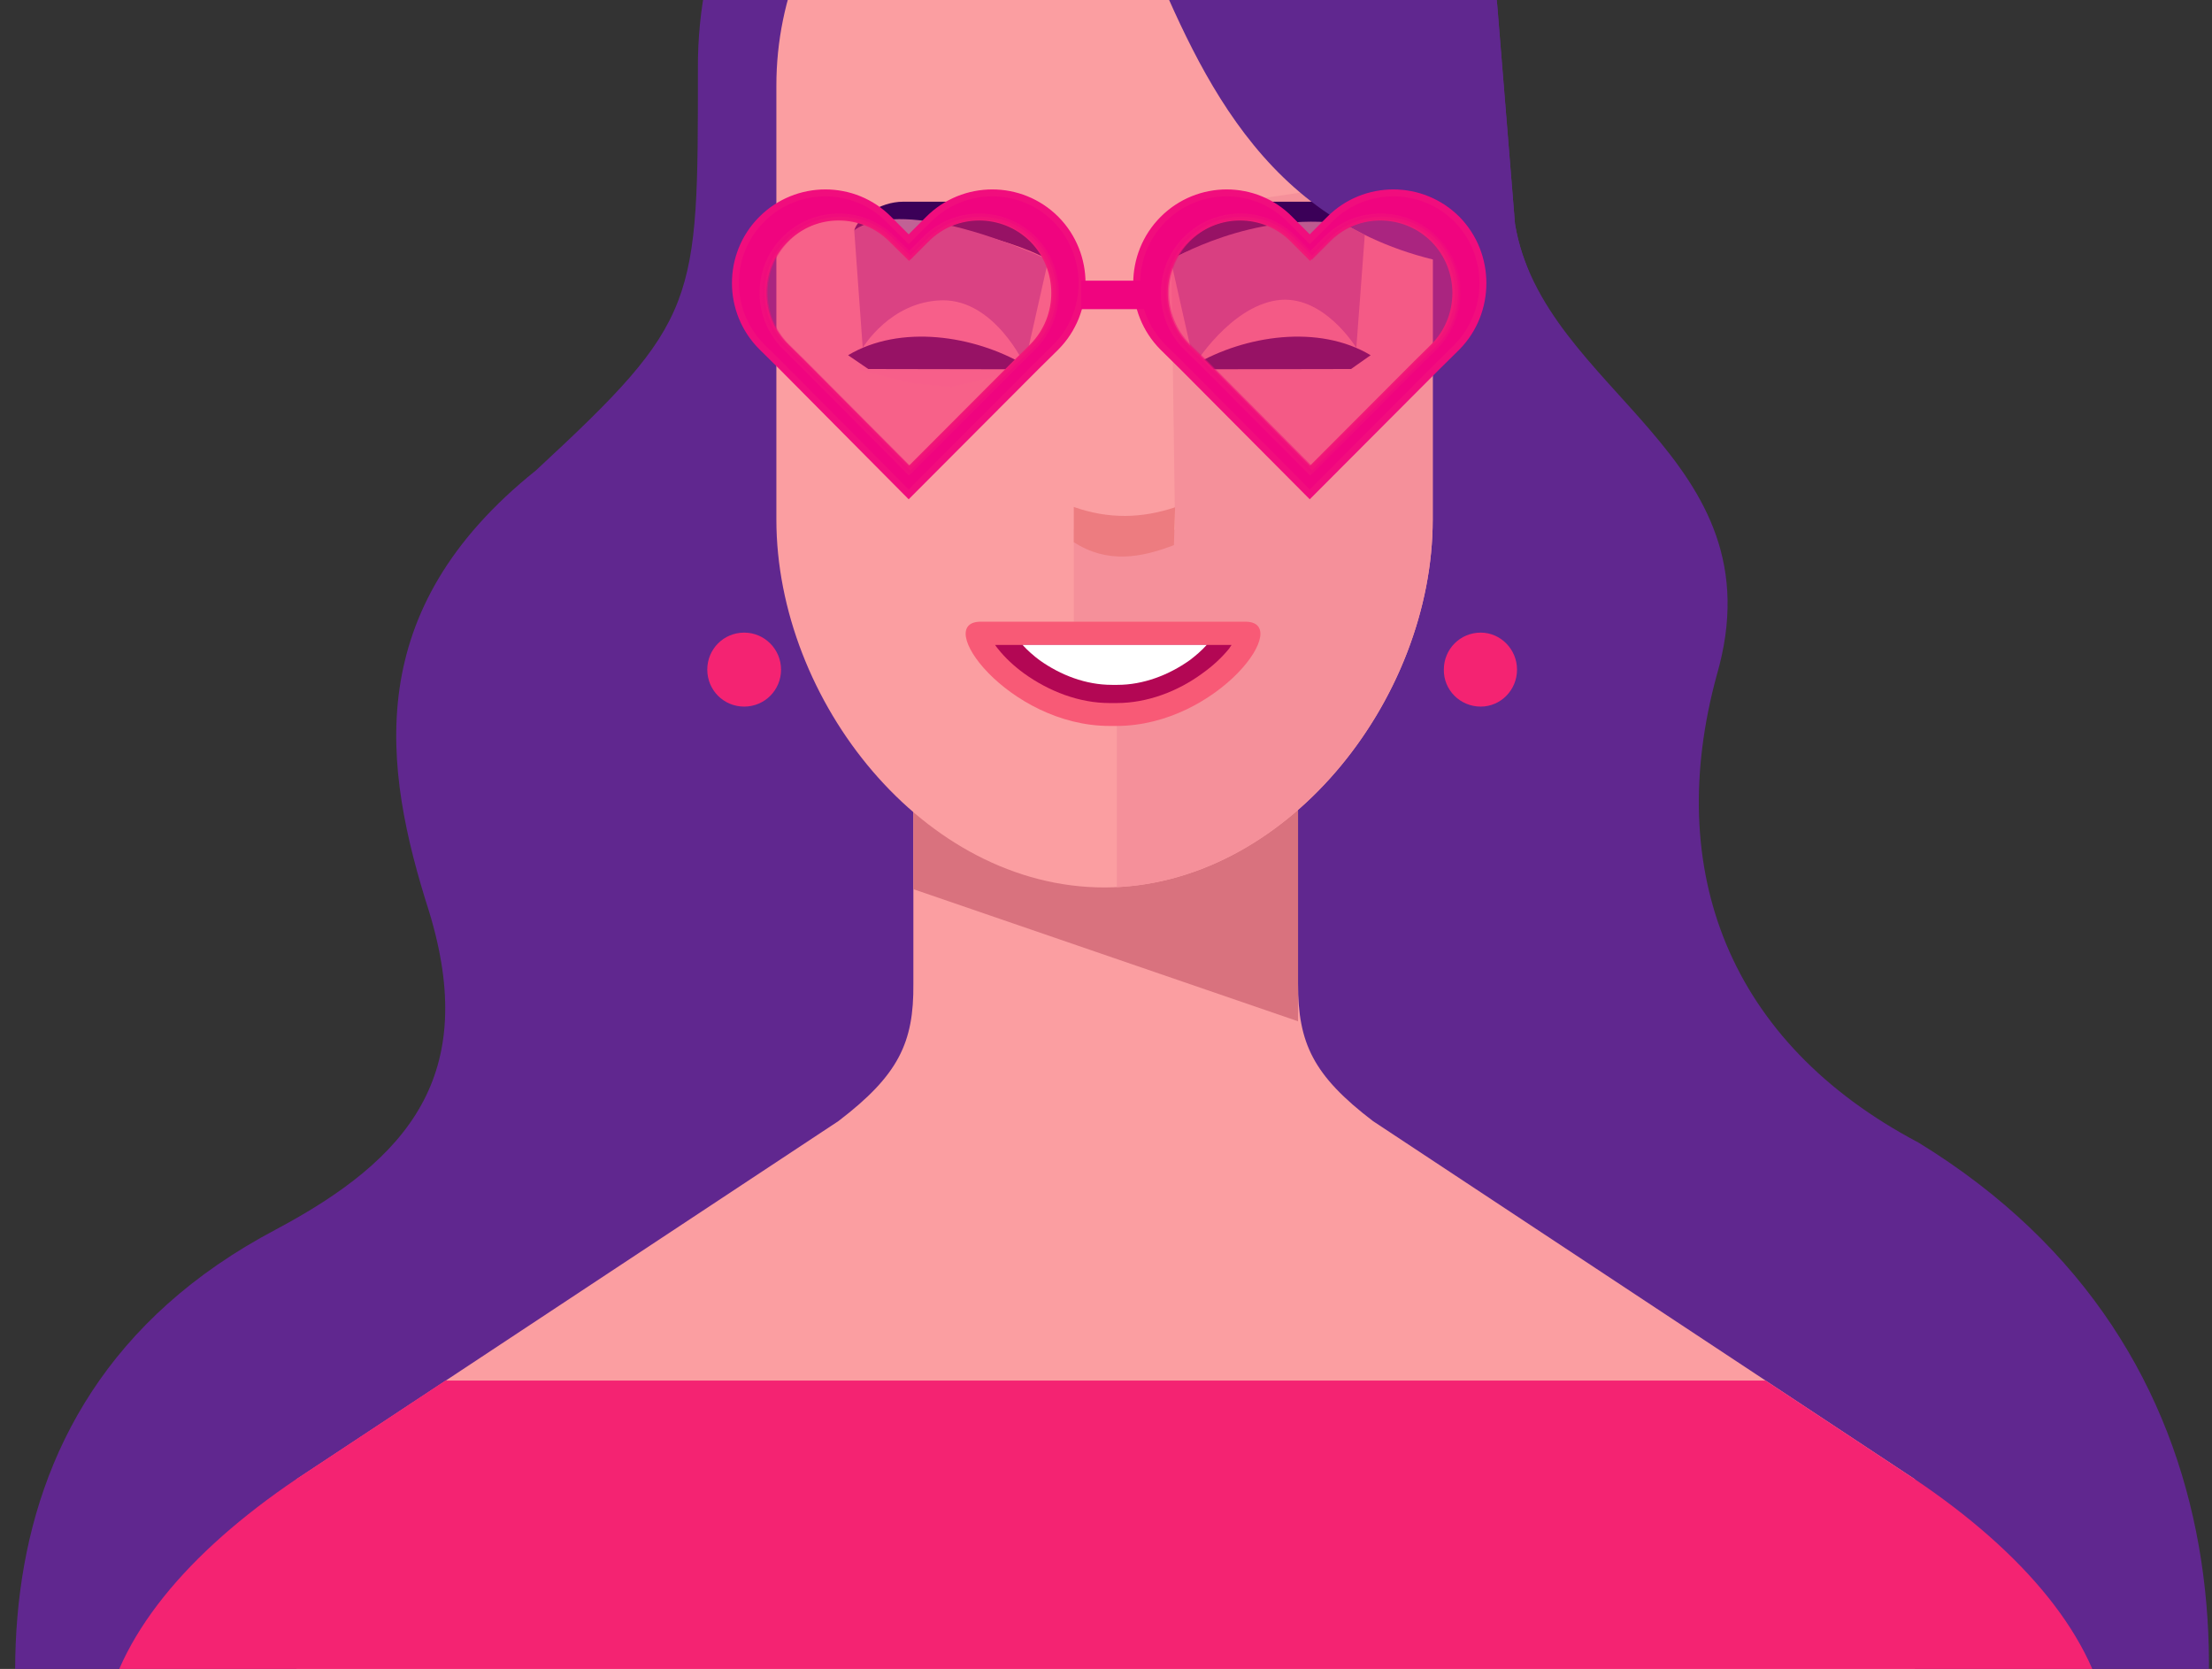
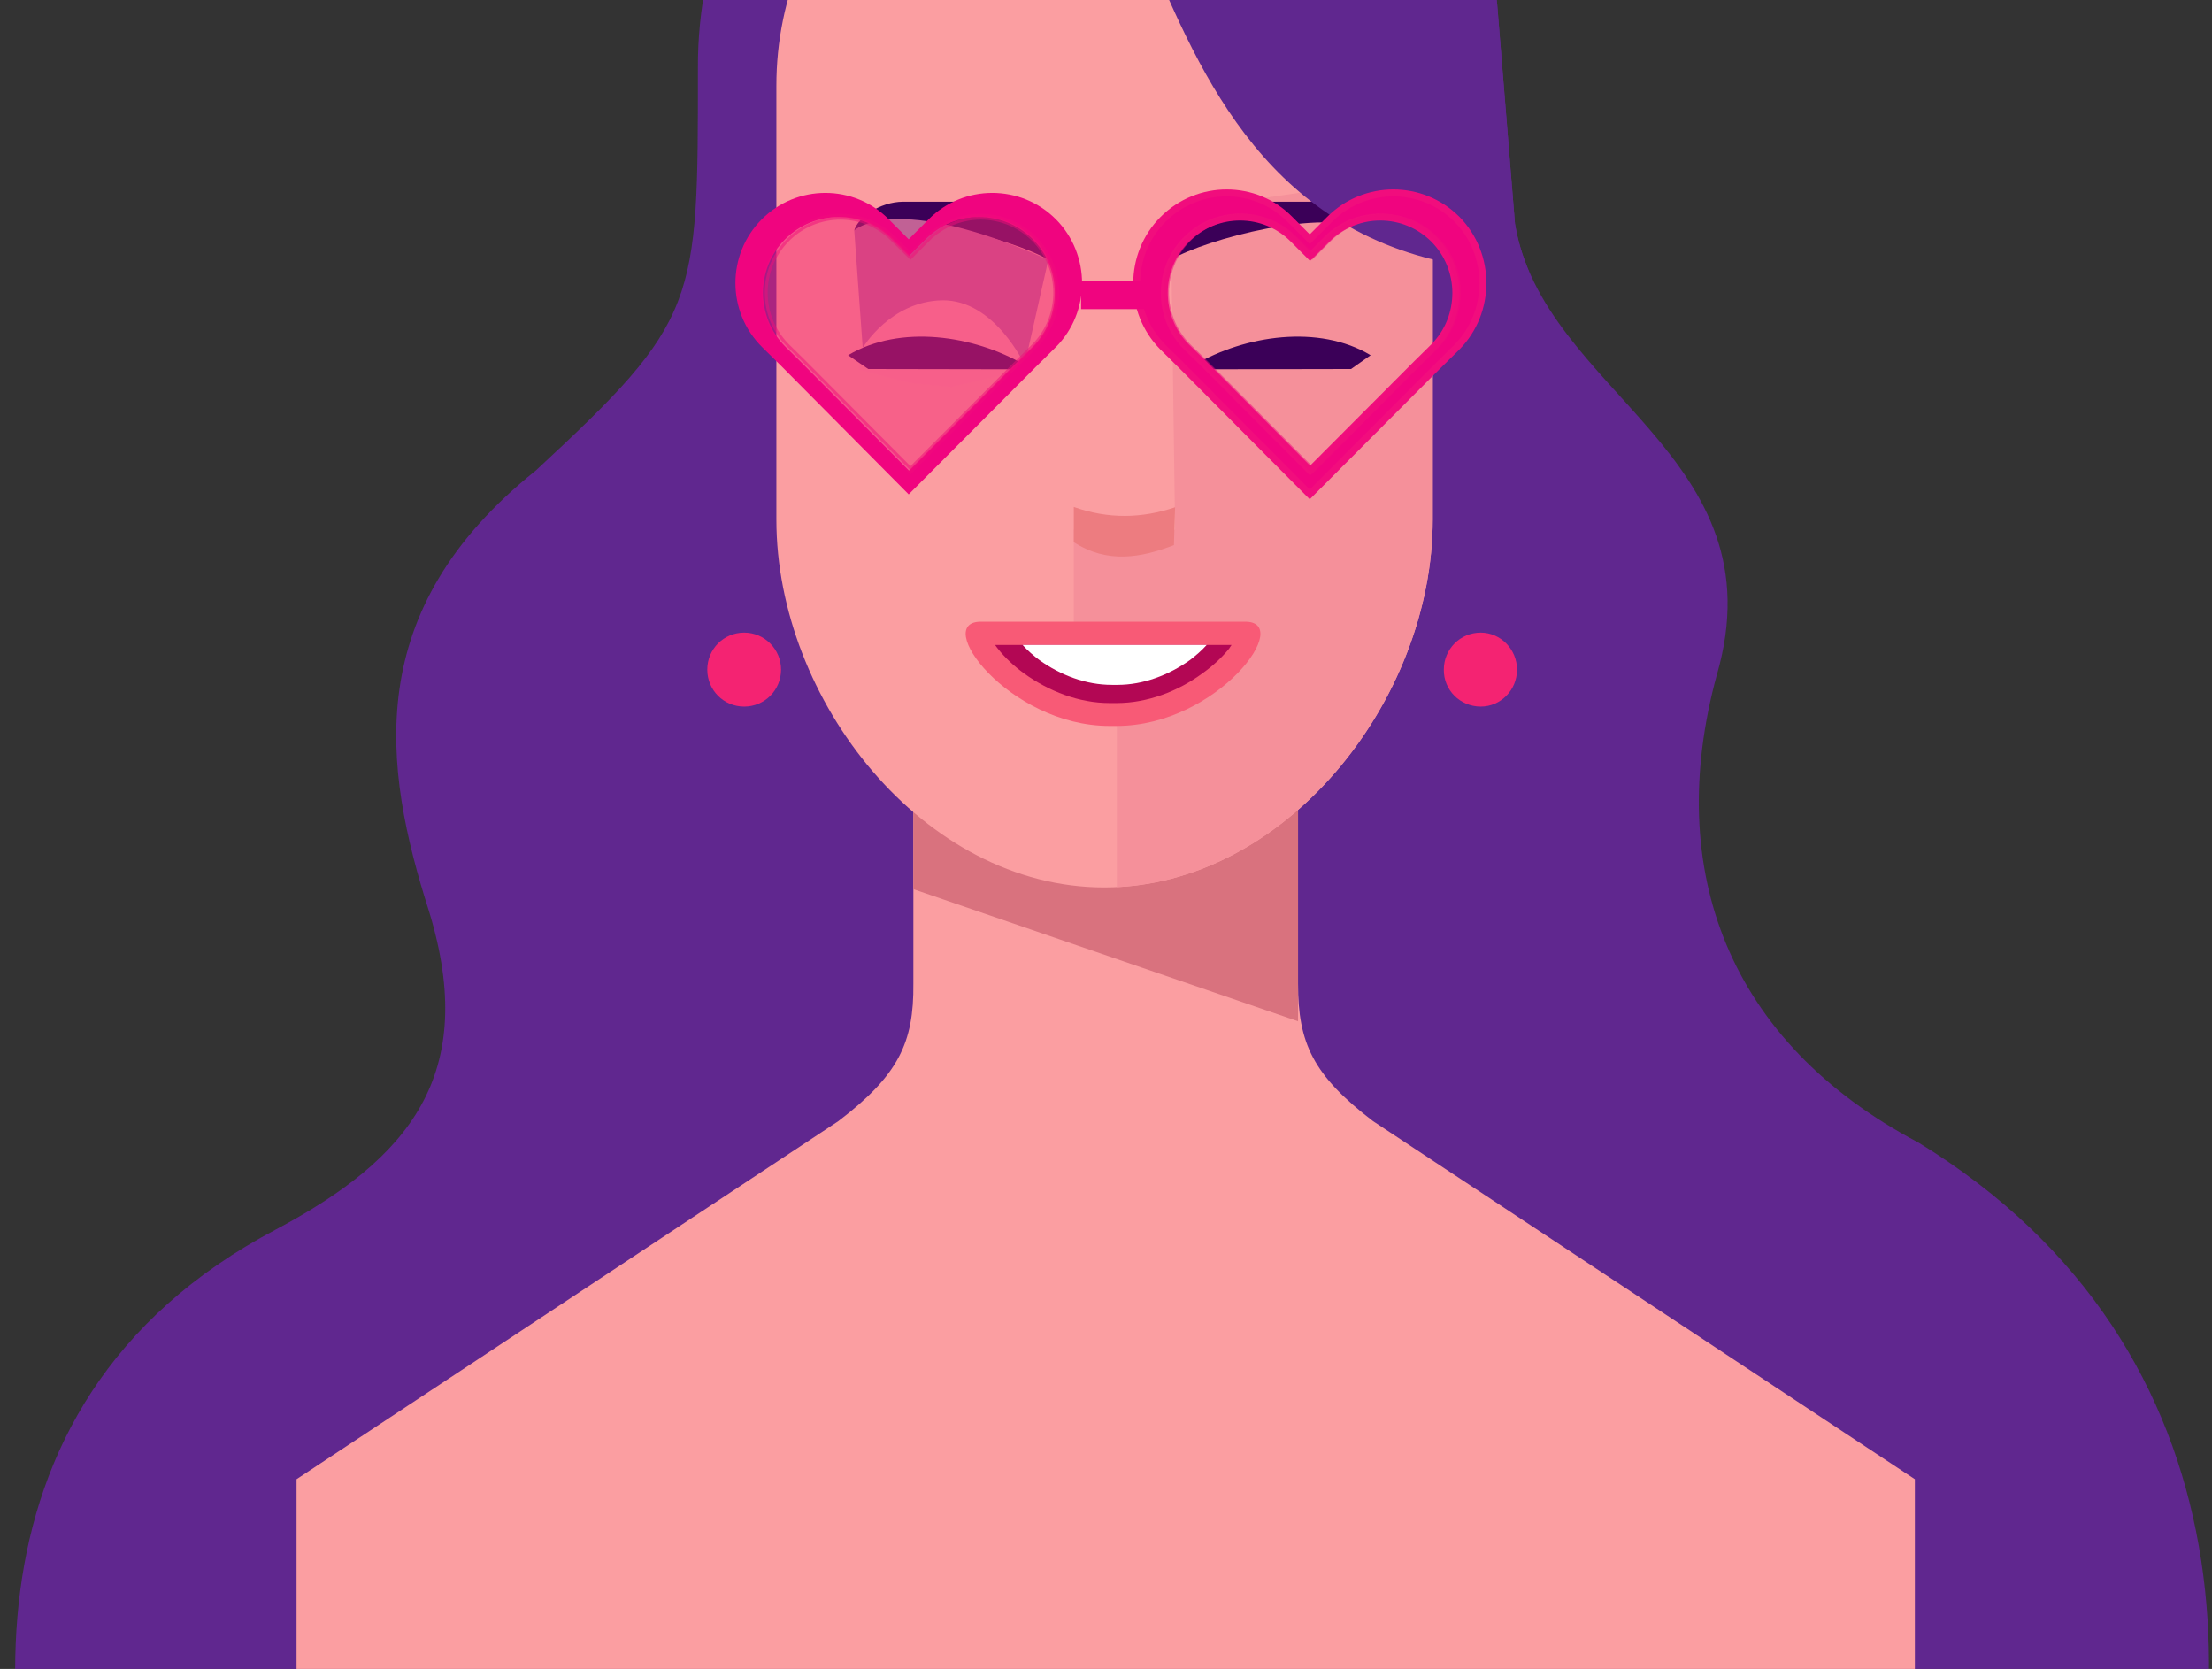
<svg xmlns="http://www.w3.org/2000/svg" width="114" height="86" viewBox="0 0 114 86" fill="none">
  <rect x="0" y="0" width="114" height="86" fill="#333333" stroke="none" />
  <path fill-rule="evenodd" clip-rule="evenodd" d="M3.862 101.861C-0.166 91.107 -3.093 72.471 14.227 63.35C21.077 59.704 24.683 55.393 22.118 46.983C19.719 39.48 18.603 31.463 27.61 24.248C36.014 16.473 35.968 15.686 35.968 3.525C35.908 -8.758 45.941 -18 56.925 -18C67.35 -18 76.463 -9.923 77.202 0.742L78.077 11.527C79.525 20.255 91.776 23.446 88.472 34.806C85.741 44.835 89.061 53.699 98.867 58.872C116.308 69.552 116.173 88.868 110.228 103.026L51.901 103.344L3.862 101.861Z" fill="#60278F" />
  <path fill-rule="evenodd" clip-rule="evenodd" d="M56.788 105.492L56.985 104.282L57.211 105.507L98.686 108.956V76.222L70.759 57.768C67.666 55.408 66.897 53.744 66.897 50.689V40.947L57.784 40.478L47.072 40.932V50.689C47.102 53.729 46.303 55.408 43.21 57.768L15.283 76.222V108.94L56.788 105.492Z" fill="#FB9EA1" />
-   <path fill-rule="evenodd" clip-rule="evenodd" d="M22.978 71.125L15.284 76.207C9.686 79.989 5.96 84.376 5.281 88.959L0 136.97L56.985 137L114 136.97L108.689 88.974C108.041 84.391 104.284 79.989 98.686 76.223L90.992 71.14H22.978V71.125Z" fill="#F42372" />
  <path fill-rule="evenodd" clip-rule="evenodd" d="M66.897 40.947H47.073V45.818L66.897 52.625V40.947Z" fill="#D9727E" />
  <path fill-rule="evenodd" clip-rule="evenodd" d="M56.91 -12.508C66.234 -12.508 73.838 -4.884 73.838 4.449V26.775C73.838 36.093 66.219 45.729 56.91 45.729C47.616 45.729 40.012 36.093 40.012 26.775V4.434C39.997 -4.884 47.616 -12.508 56.91 -12.508Z" fill="#FB9EA1" />
  <path fill-rule="evenodd" clip-rule="evenodd" d="M73.837 9.137V26.774C73.837 35.88 66.565 45.274 57.558 45.712V37.378L55.34 36.773V27.288C57.136 27.924 58.856 27.878 60.561 27.288L60.334 10.906L69.085 9.621L73.837 9.137Z" fill="#F5909A" />
  <path fill-rule="evenodd" clip-rule="evenodd" d="M55.34 27.938V26.123C57.136 26.758 58.856 26.713 60.561 26.138L60.5 28.09C58.81 28.74 57.075 29.058 55.34 27.938Z" fill="#ED7C80" />
  <path fill-rule="evenodd" clip-rule="evenodd" d="M50.618 32.037H64.106C66.776 31.931 62.778 37.407 57.543 37.407H57.181C51.961 37.407 47.947 31.931 50.618 32.037Z" fill="#F85A76" />
  <path fill-rule="evenodd" clip-rule="evenodd" d="M51.282 33.232C51.343 33.308 51.373 33.369 51.418 33.414C51.795 33.898 52.278 34.337 52.776 34.7C54.058 35.622 55.612 36.227 57.181 36.227H57.559C59.128 36.227 60.712 35.622 61.964 34.7C62.477 34.337 62.96 33.898 63.352 33.414C63.382 33.369 63.413 33.308 63.473 33.232H51.282Z" fill="#B30754" />
  <path fill-rule="evenodd" clip-rule="evenodd" d="M62.19 33.232H52.7C52.957 33.52 53.273 33.792 53.575 34.019C54.661 34.79 55.959 35.29 57.302 35.29H57.589C58.916 35.29 60.229 34.79 61.315 34.019C61.617 33.792 61.934 33.52 62.19 33.232Z" fill="white" />
  <path fill-rule="evenodd" clip-rule="evenodd" d="M44.236 19.044C44.492 14.976 50.739 13.675 52.926 19.044L49.003 19.937L46.876 19.725L44.236 19.044Z" fill="#FA9BA3" />
  <path fill-rule="evenodd" clip-rule="evenodd" d="M70.141 19.044C69.885 14.976 63.638 13.675 61.451 19.044L65.373 19.937L67.501 19.725L70.141 19.044Z" fill="#F5909A" />
  <path fill-rule="evenodd" clip-rule="evenodd" d="M54.028 13.388C52.202 12.299 46.016 10.695 44.025 11.875C44.191 11.255 45.307 10.393 46.56 10.393H49.683C50.618 10.408 53.153 10.589 54.028 10.998V13.388Z" fill="#3B0058" />
  <path fill-rule="evenodd" clip-rule="evenodd" d="M60.334 13.388C62.16 12.299 68.346 10.695 70.337 11.875C70.171 11.255 69.055 10.393 67.803 10.393H64.68C63.744 10.408 61.209 10.589 60.334 10.998V13.388Z" fill="#3B0058" />
  <path fill-rule="evenodd" clip-rule="evenodd" d="M76.312 36.41C77.338 36.41 78.183 35.562 78.183 34.504C78.183 33.46 77.338 32.598 76.312 32.598C75.256 32.598 74.411 33.445 74.411 34.504C74.396 35.562 75.256 36.41 76.312 36.41Z" fill="#F42372" />
  <path fill-rule="evenodd" clip-rule="evenodd" d="M38.352 36.41C39.408 36.41 40.253 35.562 40.253 34.504C40.253 33.46 39.408 32.598 38.352 32.598C37.296 32.598 36.451 33.445 36.451 34.504C36.451 35.562 37.296 36.41 38.352 36.41Z" fill="#F42372" />
  <path fill-rule="evenodd" clip-rule="evenodd" d="M44.749 19.015L52.806 19.03V18.803C50.196 17.276 46.394 16.701 43.708 18.304L44.749 19.015Z" fill="#3B0058" />
  <path fill-rule="evenodd" clip-rule="evenodd" d="M69.628 19.015L61.556 19.03V18.803C64.166 17.276 67.968 16.701 70.639 18.304L69.628 19.015Z" fill="#3B0058" />
  <path fill-rule="evenodd" clip-rule="evenodd" d="M46.273 -14.96C49.456 -16.911 53.123 -18 56.925 -18C67.35 -18 76.463 -9.923 77.202 0.742L78.077 11.527C78.213 12.389 78.469 13.206 78.786 13.977C55.597 13.614 61.707 -16.654 48.868 -10.452L46.273 -14.96Z" fill="#60278F" />
  <path d="M44.462 17.925L44.025 11.875C44.025 11.875 46.077 9.833 54.028 13.387L52.806 18.803C52.806 18.803 51.267 15.445 48.566 15.475C45.881 15.52 44.462 17.925 44.462 17.925Z" fill="#C16195" />
-   <path fill-rule="evenodd" clip-rule="evenodd" d="M61.556 18.803L60.334 13.388C60.334 13.388 64.589 10.847 69.281 11.543L70.337 12.102L69.9 17.926C69.9 17.926 68.195 15.112 65.796 15.475C63.382 15.838 61.556 18.803 61.556 18.803Z" fill="#BE5A90" />
  <path fill-rule="evenodd" clip-rule="evenodd" d="M61.149 12.329C62.673 10.802 65.147 10.802 66.656 12.329L67.516 13.192L68.376 12.329C69.9 10.802 72.374 10.802 73.898 12.329C75.407 13.857 75.407 16.338 73.898 17.866L73.038 18.713L67.516 24.249L62.009 18.713L61.134 17.866C59.625 16.338 59.625 13.842 61.149 12.329ZM59.942 11.301C61.753 9.486 64.695 9.486 66.475 11.301L67.501 12.329L68.527 11.301C70.338 9.486 73.279 9.486 75.09 11.301C76.87 13.116 76.87 16.066 75.09 17.881L74.064 18.894L67.501 25.474L60.953 18.894L59.927 17.881C58.132 16.066 58.132 13.116 59.942 11.301Z" fill="#F0047F" />
  <path d="M61.149 12.329C62.673 10.802 65.147 10.802 66.656 12.329L67.516 13.192L68.376 12.329C69.9 10.802 72.374 10.802 73.898 12.329C75.407 13.857 75.407 16.338 73.898 17.866L73.038 18.713L67.516 24.249L62.009 18.713L61.134 17.866C59.625 16.338 59.625 13.842 61.149 12.329ZM59.942 11.301C61.753 9.486 64.695 9.486 66.475 11.301L67.501 12.329L68.527 11.301C70.338 9.486 73.279 9.486 75.09 11.301C76.87 13.116 76.87 16.066 75.09 17.881L74.064 18.894L67.501 25.474L60.953 18.894L59.927 17.881C58.132 16.066 58.132 13.116 59.942 11.301Z" stroke="#F10D7D" stroke-width="0.358" stroke-miterlimit="22.926" />
-   <path opacity="0.5" fill-rule="evenodd" clip-rule="evenodd" d="M61.239 12.314C62.763 10.786 65.238 10.786 66.746 12.314L67.621 13.176L68.481 12.314C70.005 10.786 72.48 10.786 74.003 12.314C75.512 13.842 75.512 16.322 74.003 17.85L73.144 18.697L67.621 24.233L62.115 18.697L61.239 17.85C59.716 16.322 59.716 13.842 61.239 12.314Z" fill="#F52473" />
  <path opacity="0.5" d="M61.239 12.314C62.763 10.786 65.238 10.786 66.746 12.314L67.621 13.176L68.481 12.314C70.005 10.786 72.48 10.786 74.003 12.314C75.512 13.842 75.512 16.322 74.003 17.85L73.144 18.697L67.621 24.233L62.115 18.697L61.239 17.85C59.716 16.322 59.716 13.842 61.239 12.314Z" stroke="#F10D7D" stroke-width="0.301" stroke-miterlimit="22.926" />
  <path fill-rule="evenodd" clip-rule="evenodd" d="M40.464 12.329C41.988 10.802 44.462 10.802 45.971 12.329L46.846 13.192L47.706 12.329C49.23 10.802 51.704 10.802 53.228 12.329C54.737 13.857 54.737 16.338 53.228 17.866L52.368 18.713L46.846 24.249L41.339 18.713L40.479 17.866C38.941 16.338 38.941 13.842 40.464 12.329ZM39.257 11.301C41.068 9.486 44.01 9.486 45.805 11.301L46.831 12.329L47.857 11.301C49.668 9.486 52.61 9.486 54.42 11.301C56.215 13.116 56.215 16.066 54.42 17.881L53.394 18.894L46.831 25.474L40.298 18.894L39.272 17.881C37.447 16.066 37.447 13.116 39.257 11.301Z" fill="#F0047F" />
-   <path d="M40.464 12.329C41.988 10.802 44.462 10.802 45.971 12.329L46.846 13.192L47.706 12.329C49.23 10.802 51.704 10.802 53.228 12.329C54.737 13.857 54.737 16.338 53.228 17.866L52.368 18.713L46.846 24.249L41.339 18.713L40.479 17.866C38.941 16.338 38.941 13.842 40.464 12.329ZM39.257 11.301C41.068 9.486 44.01 9.486 45.805 11.301L46.831 12.329L47.857 11.301C49.668 9.486 52.61 9.486 54.42 11.301C56.215 13.116 56.215 16.066 54.42 17.881L53.394 18.894L46.831 25.474L40.298 18.894L39.272 17.881C37.447 16.066 37.447 13.116 39.257 11.301Z" stroke="#F10D7D" stroke-width="0.358" stroke-miterlimit="22.926" />
  <path opacity="0.5" fill-rule="evenodd" clip-rule="evenodd" d="M40.555 12.314C42.079 10.786 44.553 10.786 46.047 12.314L46.922 13.176L47.782 12.314C49.306 10.786 51.78 10.786 53.304 12.314C54.812 13.842 54.812 16.322 53.304 17.85L52.444 18.697L46.922 24.233L41.415 18.697L40.555 17.85C39.031 16.322 39.031 13.842 40.555 12.314Z" fill="#F52473" />
  <path opacity="0.5" d="M40.555 12.314C42.079 10.786 44.553 10.786 46.047 12.314L46.922 13.176L47.782 12.314C49.306 10.786 51.78 10.786 53.304 12.314C54.812 13.842 54.812 16.322 53.304 17.85L52.444 18.697L46.922 24.233L41.415 18.697L40.555 17.85C39.031 16.322 39.031 13.842 40.555 12.314Z" stroke="#F10D7D" stroke-width="0.301" stroke-miterlimit="22.926" />
  <path d="M59.082 14.463H55.718V15.93H59.082V14.463Z" fill="#F0047F" />
</svg>